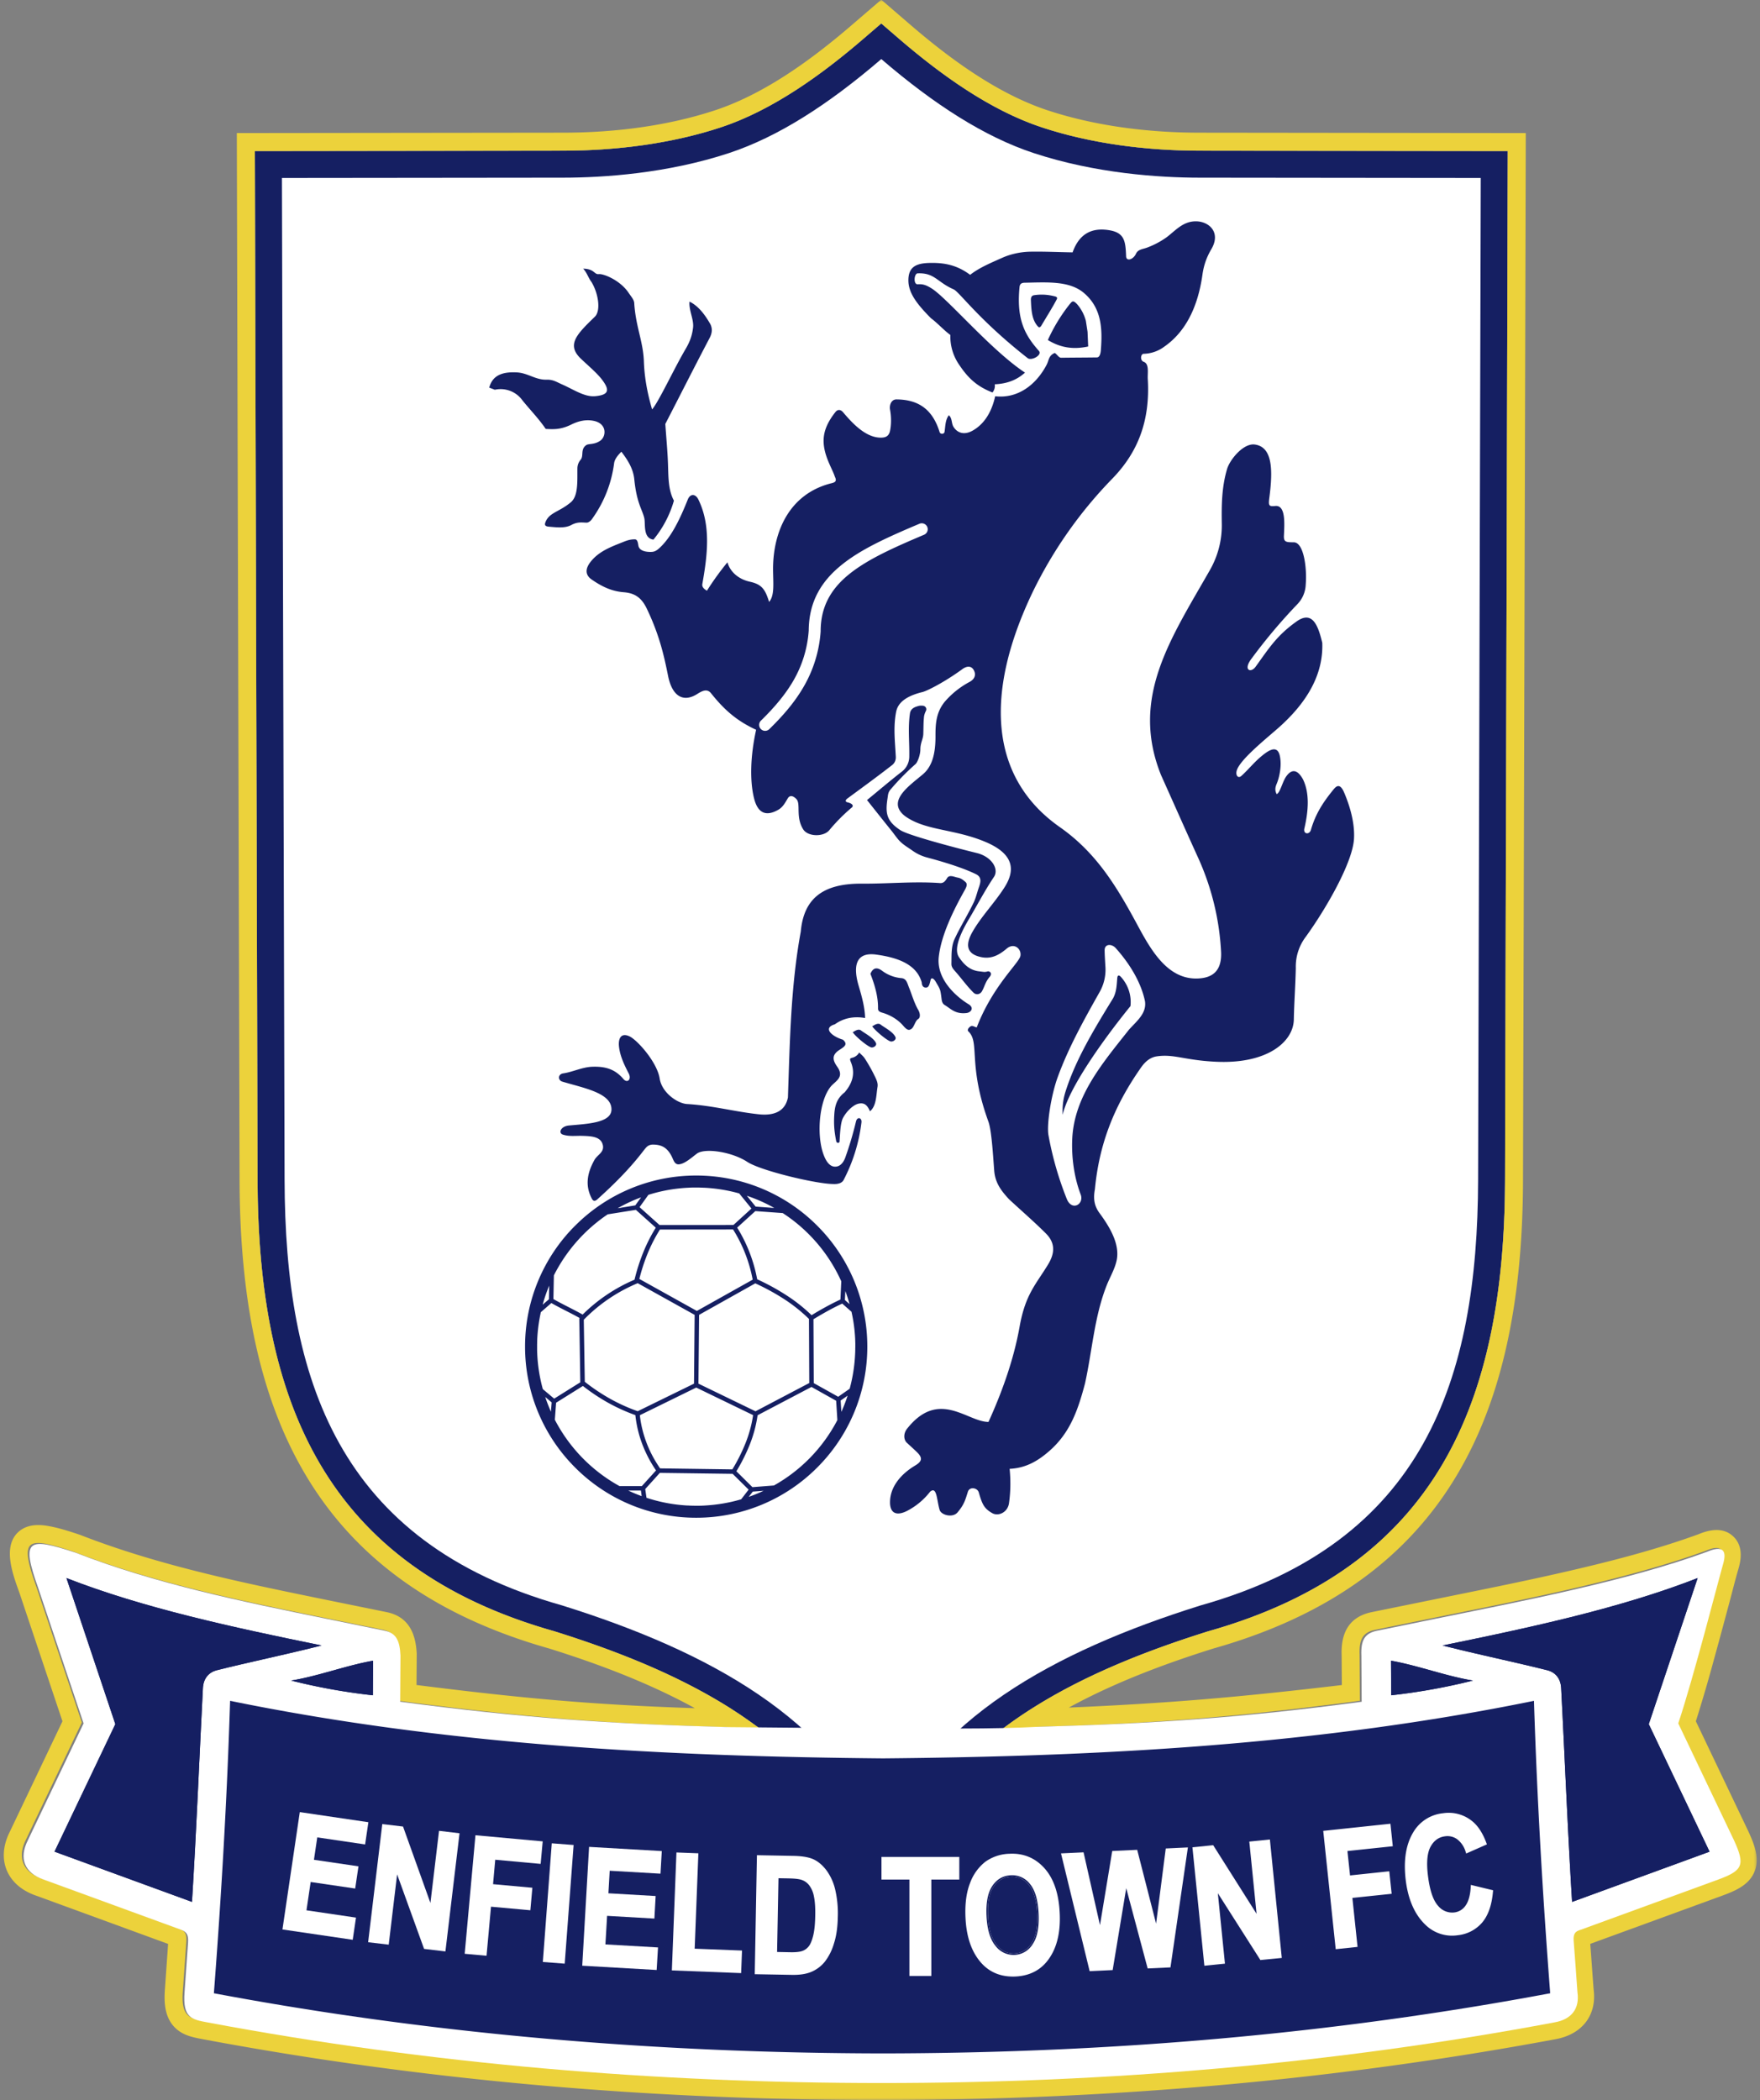
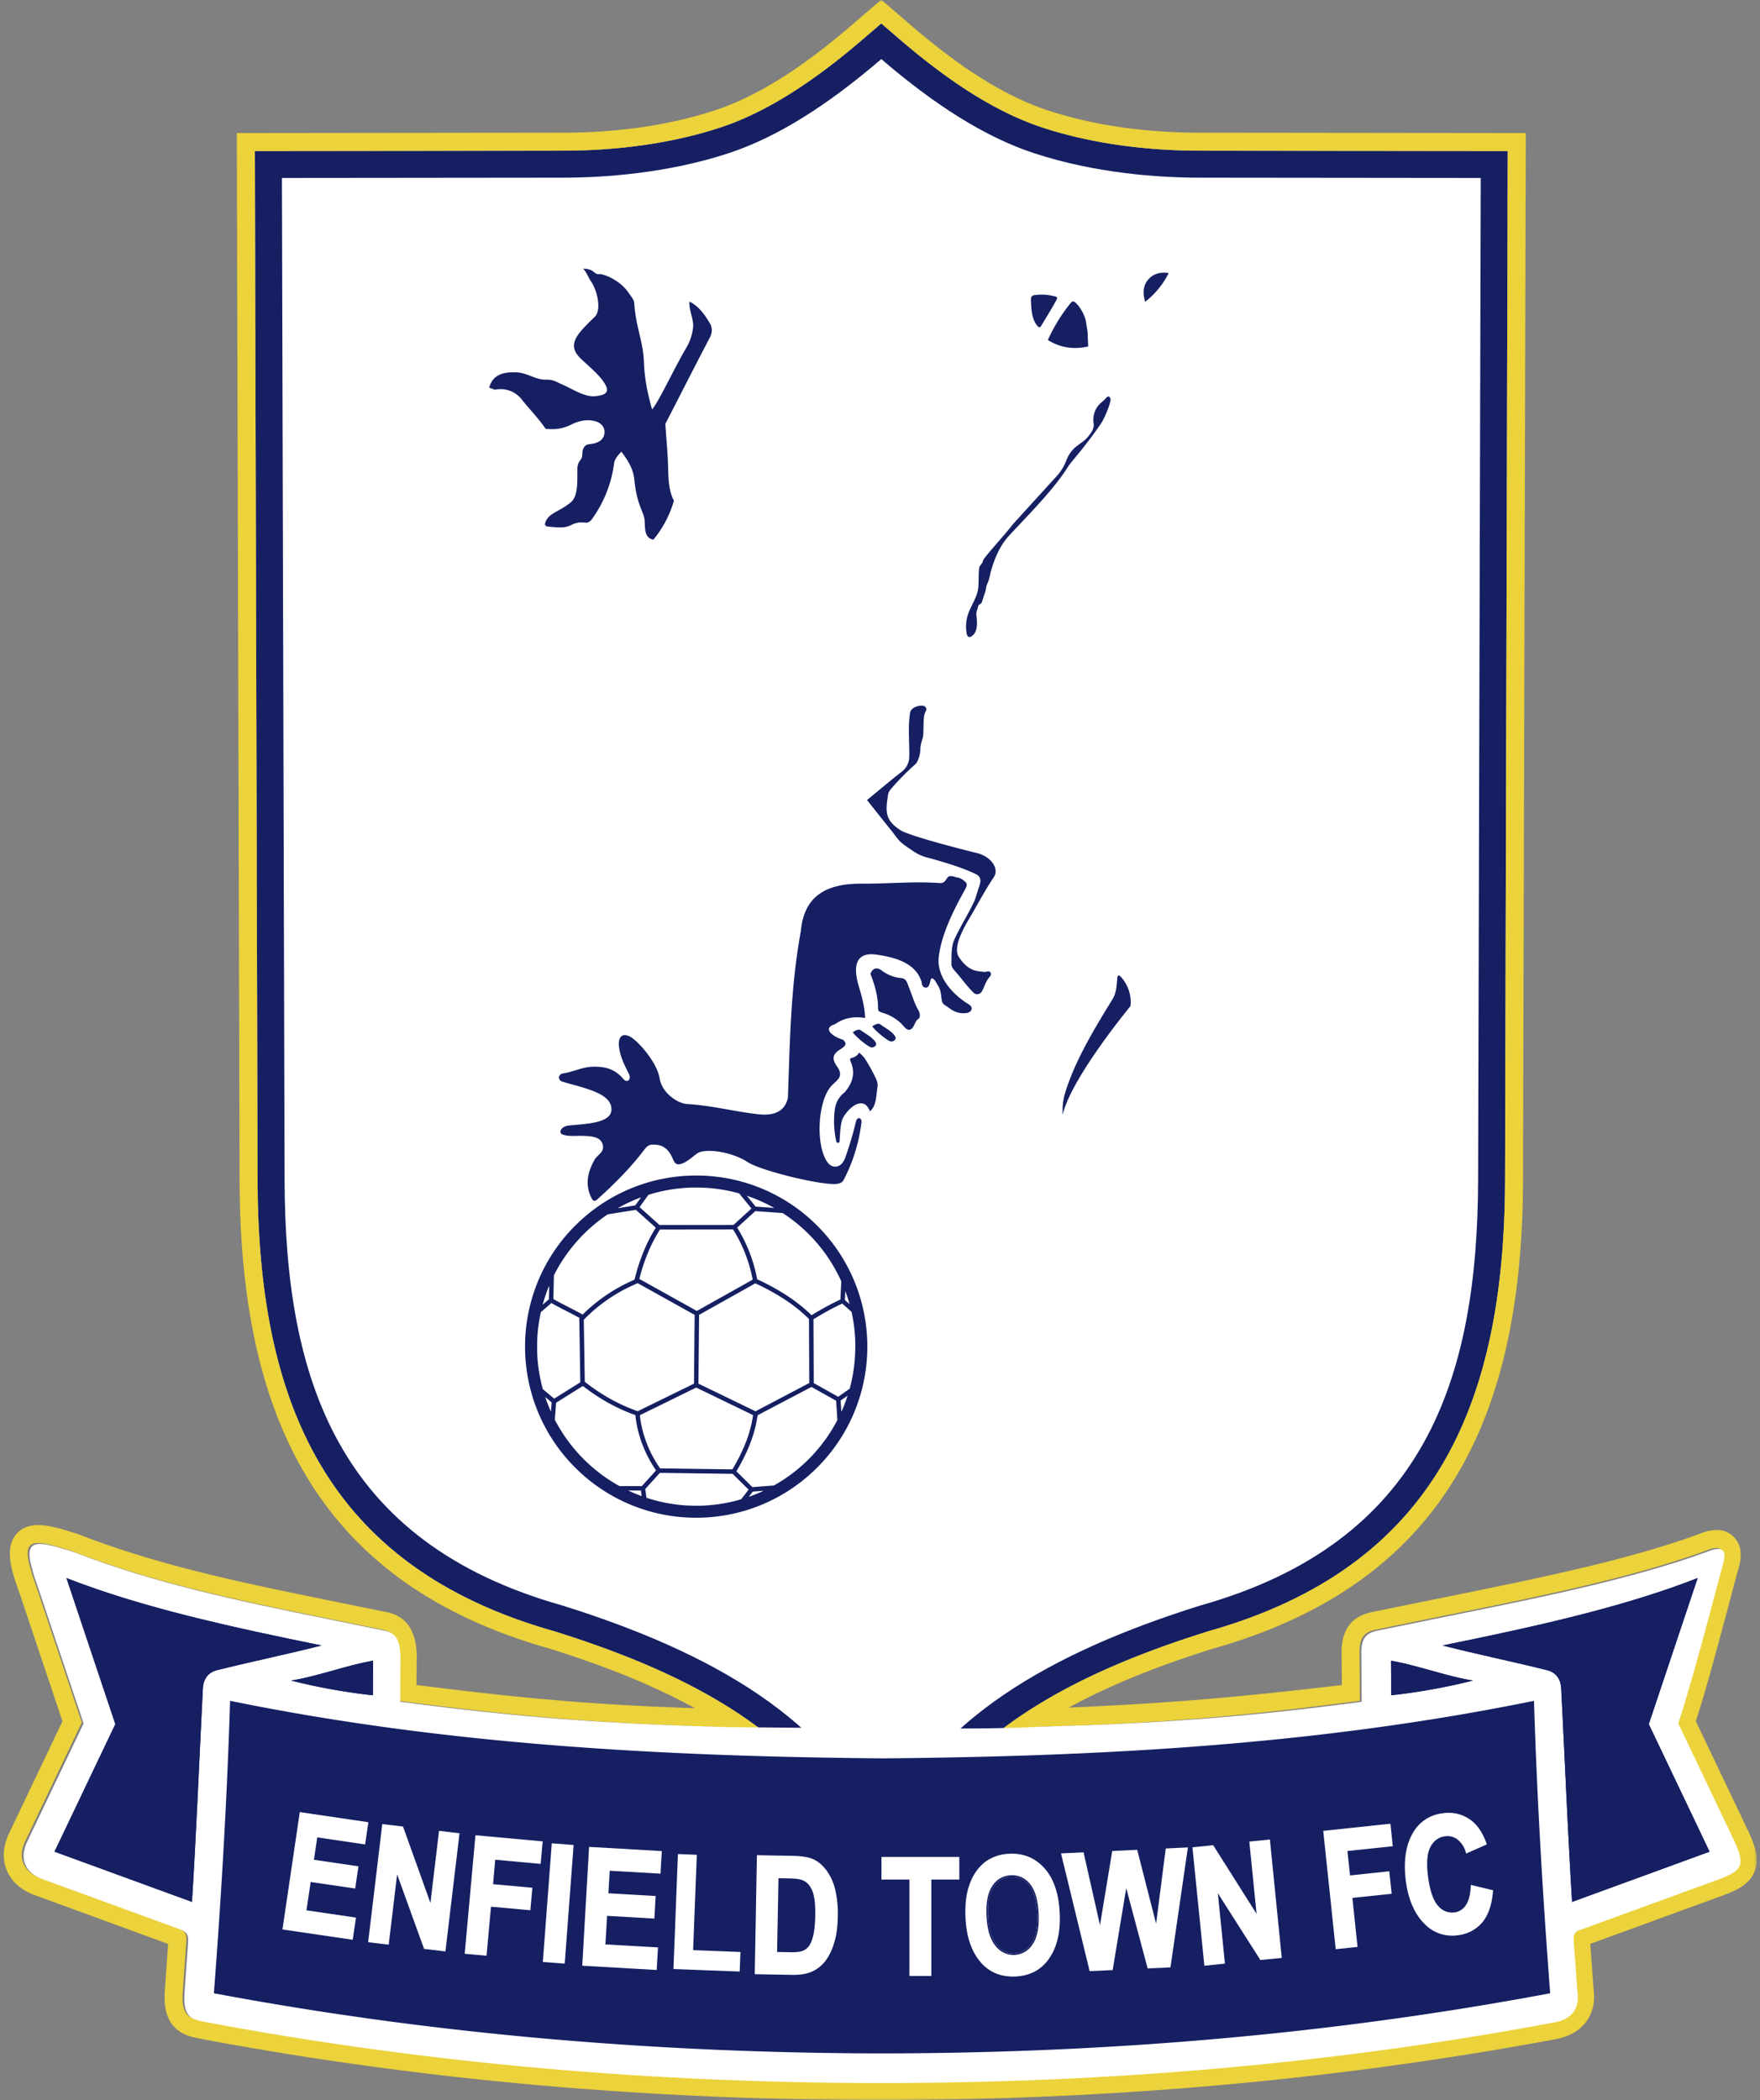
<svg xmlns="http://www.w3.org/2000/svg" width="419" height="500" fill="none">
  <rect width="100%" height="100%" fill="#808080" stroke="none" />
  <path fill="#fff" fill-rule="evenodd" d="m60.68 35.96.64 244.94c.14 52.77 16.14 92.07 70.67 107.47 27.86 8.72 59.68 22.88 71.92 51.45l5.9 13.78 5.9-13.78c12.25-28.57 44.07-42.73 71.93-51.45 54.54-15.4 70.53-54.7 70.67-107.47l.64-244.94-73.4-.08c-12.46-.02-25.65-1.64-37.49-5.55-12.44-4.11-24.23-12.67-34.07-21.14l-4.19-3.61-4.19 3.6c-9.83 8.47-21.6 17.04-34.04 21.15-11.84 3.9-25.03 5.53-37.48 5.55l-73.41.08Z" clip-rule="evenodd" />
  <path fill="#fff" fill-rule="evenodd" d="M269.41 75.72c1.18.05 2.97 0 3.93-.21 2.58-2.2 4.67-4.7 6.79-7.7.54-.76.98-1.4 1.26-2.12 1.61-4.13-.49-4.99-3.7-4.48-3 .47-5.3 1.83-6.92 3.7-2.68 3.1-1.99 7.18-1.36 10.81Z" clip-rule="evenodd" />
  <path fill="#151F62" fill-rule="evenodd" d="M272.63 71.84c-.66-2.19-.43-3.94.71-5.27 1.38-1.58 3.1-1.8 4.88-1.57a19.64 19.64 0 0 1-5.59 6.84ZM246.17 70.28c-.73.13-.77.75-.74 1.3.1 2.33.23 4.6 1.69 6.17.24.27.54.21.82-.27 1.21-2.06 2.5-4.07 3.62-6.18.32-.58-.18-.7-.75-.82a12 12 0 0 0-4.64-.2ZM254.7 72.38c.56-.69.78-.97 1.76.08a9.9 9.9 0 0 1 2.05 3.93l.4 2.6.15 3.5c-3.07.66-6.22.53-9.6-1.54a40.76 40.76 0 0 1 5.23-8.57Z" clip-rule="evenodd" />
-   <path fill="#fff" fill-rule="evenodd" d="M256.8 99.3a4.67 4.67 0 0 1 1.1-3.86c1.52-1.84 3.04-3.68 5.24-4.92 1.34-.76 2.73-.53 3.61.87 1.45 2.25 1.29 6.35-.7 9.2-6.63 9.48-14.55 18.62-22.9 27.69a17.27 17.27 0 0 0-4.16 8.18c-.56 2.5-.83 4.98-1.7 7.22-.53 1.39-1.56 2.56-1.45 4.03.17 2.26-.33 4.22-1.45 5.66-1.54 1.97-2.86 1.75-4.45 1.81-1.38.06-2.18-.55-2.67-1.65-1.53-3.4-1.58-6.63.39-9.6.98-1.47 1.88-2.88 1.65-4.8-.32-2.74-.32-5.4 1.81-7.3 5.1-6.47 10.88-12.66 17.23-19.12 1.07-1.1 1.68-2.57 2.52-3.86.4-1.87 1.06-3.42 2.43-4.17 2.1-1.13 3.9-2.55 3.5-5.39Z" clip-rule="evenodd" />
  <path fill="#151F62" fill-rule="evenodd" d="M263.28 94.8c.77-.93 1.1-.04 1.1.38 0 .74-1.21 4.08-2.33 5.74-3.7 5.44-7.05 9-7.81 10.23-3.36 5.35-9.06 11.05-13.93 16.28-2.39 2.57-3.6 5.75-4.48 8.81-.16.97-.42 1.95-.82 2.82-.3.65-.26 1.39-.52 2.06-.27.7-.47 1.41-.7 2.12-.24.7-.83.54-.95 1.18-.12.66-.49 1.32-.4 1.97.32 2.21.13 3.9-.7 4.72-.71.7-1.47.95-1.66-.63a9.32 9.32 0 0 1 .55-4.72c.69-1.69 1.7-3.25 2.13-5.03.34-1.44.13-3.76.33-5.26.03-.97.69-.97.93-1.98.18-.76 4.87-5.76 7.16-8.73l10.46-11.49a11.5 11.5 0 0 0 2.2-3.61 7.85 7.85 0 0 1 1.97-3c.94-.86 2.2-1.54 2.99-2.43.8-.91 1.74-2.08 1.57-3.38a5.37 5.37 0 0 1 1.52-4.75c.45-.43 1-.83 1.39-1.3ZM219.62 168c.73.04 1.1.7.8 1.27-.3.6-.44 1.11-.47 1.67-.11 1.11-.08 1.87-.14 3.8-.03 1.18-.7 2.1-.7 3.66 0 1.27-.63 2.97-1.1 3.46a59.19 59.19 0 0 0-6.06 6.17c-.57.69-.54 1.34-.66 2.05-.53 3.47-.3 5.37 3.08 7.57 1.77 1.16 12.06 3.93 18.17 5.43 3.58.88 5.32 3.83 4.1 5.67-2.13 3.17-3.89 6.55-5.83 9.83-2.62 4.35-3.66 7.56-2.52 9.28 1.38 2.08 2.86 3.2 4.94 3.4.93.1 1.17.22 1.86.01.48-.15 1.26.42.53 1.28-1.07 1.25-1.2 2.3-1.84 3.43-.39.7-1.33 1.03-2.04.32-1.57-1.56-2.75-3.25-4.2-4.9-.47-.54-1.05-1.1-1.04-1.9.05-1.99-.11-4.07.75-5.94 1.33-2.88 3.19-5.82 4.6-8.81.5-1.07.75-2.24 1.14-3.35.44-1.23.86-2.54-.64-3.28-2.7-1.33-6.88-2.71-11.55-3.95a10.77 10.77 0 0 1-3.46-1.58c-.97-.7-2.03-1.3-2.91-2.12-.82-.77-1.42-1.73-2.12-2.6-1.98-2.46-3.94-4.93-5.9-7.4 2.72-2.22 5.4-4.52 8.18-6.68a4.55 4.55 0 0 0 1.88-3.7c.06-3.4-.34-6.78.16-10.23.13-.9.71-1.36 1.58-1.65.68-.23.9-.24 1.41-.2Z" clip-rule="evenodd" />
-   <path fill="#151F62" fill-rule="evenodd" d="M242.72 68.33c-.78 7.83 1.33 11.5 4.6 15.2.89 1-1.76 2.44-2.67 1.73-11.68-9.16-16.27-15.79-17.62-16.37-3.97-1.74-4.52-4-8.61-3.81-.82.14-1 2.65.04 2.6 1.03-.07 1.88.04 3.44 1.06 3.78 2.45 14.15 14.73 22.12 19.97-2 1.81-4.35 2.65-7.2 2.78a2.5 2.5 0 0 1-.54 1.95c-3.46-1.35-5.63-3.18-7.83-6.45a11.87 11.87 0 0 1-2.2-7.24c-1.63-1.2-3-2.79-4.63-4-3.5-3.53-5.4-6.12-5.36-9.13.05-2.83 1.52-3.93 4.95-4.02 3.33-.09 6.48.38 9.75 2.83 2.17-1.7 4.89-2.83 7.72-4.09 1.57-.7 3.92-1.37 6.6-1.42 3.36-.06 6.72.11 10.07.16 1.43-4.02 4.15-6.03 8.73-5.27 3.65.6 3.87 2.62 4.01 6.22.06 1.31 1.73.76 2.36-.64.5-1.07 1.66-1.05 2.76-1.49a20 20 0 0 0 4.56-2.44c2.12-1.62 3.88-3.78 6.93-3.77 3.09 0 6.04 2.6 3.7 6.6-1.22 2.06-1.84 4-2.13 6.06-1.12 8-4.17 13.74-9.05 17.15a8.52 8.52 0 0 1-4.96 1.73c-.72.04-.88 1.58 0 1.9 1.4.48.9 2.67.99 4.12.6 10.08-2.45 17.48-8.34 23.6a103.34 103.34 0 0 0-19.04 27.06c-11.55 24.1-10.38 44.21 6.45 56.01 8.94 6.27 13.77 14.57 18.72 23.76 3.2 5.93 7.16 12.58 14.16 12.27 3.4-.15 5.64-1.72 5.51-6.14a61.93 61.93 0 0 0-5.35-22.33c-3.1-6.81-5.98-13.33-8.97-19.99-7.34-18.36 2.25-32.3 11.65-48.77 1.88-3.3 2.9-7.07 2.83-11.01-.07-4.4-.03-8.73 1.26-13.06.67-2.25 3.9-6.2 6.6-5.82 4.19.58 4.34 5.9 3.47 12.59-.27 2.04-.1 2.18 1.41 2.04 2.53-.24 2.17 4.3 2.05 7.08-.07 1.53.54 1.56 2.36 1.57 2.36.02 3.16 6.1 2.83 10.07a7.07 7.07 0 0 1-1.89 4.56 131.93 131.93 0 0 0-11.01 13.06c-2.1 2.77-.16 3.48.94 1.97 3.05-4.19 4.92-7.36 9.76-10.8 3.87-2.77 5.18 1.1 6.14 5.06.27 7.18-3.24 14.04-10.93 20.68-3.55 3.06-8.37 7.06-9.34 9.47-.54 1.33.22 2.33 1.07 1.49 1.73-1.57 3.03-3.3 5.04-4.9 1.7-1.36 3.56-2.37 4.08.3.46 2.27-.13 5-.76 6.5-.3.72-.54 1.49-.02 2.48.8-.26 1.34-2.8 2.2-4.09 1.18-1.77 2.64-2.08 4.1.64 1.51 3.17 1.33 7.21.3 11.64-.32 1.39 1.21 1.54 1.56.32 1.1-3.84 2.94-6.63 5.37-9.6.7-.88 1.57-1.52 2.52.68 1.05 2.46 2.62 6.83 2.36 11.11-.36 5.67-6.63 16.57-11.49 23.29a11.73 11.73 0 0 0-2.36 7.4c-.08 4.09-.4 8.36-.47 12.27-.1 5.36-6.38 10.65-18.57 10.06-7.43-.35-9.96-1.89-14.06-1.28-2.22.32-3.47 2.24-4.1 3.17-6.33 9.16-9.64 18.08-10.63 28.48-.43 2.28-.13 3.99 1.1 5.66 2.38 3.24 4.86 7.3 4.1 11.17-.43 2.1-1.58 4-2.37 5.98-2.98 7.5-3.46 15.63-5.19 23.44-1.64 6.17-3.47 11.68-8.51 16.07-2.56 2.23-5.42 4.04-9.43 4.23.27 2.73.24 5.44-.15 8.19-.31 2.17-2.51 3.18-3.98 2.36-1.97-1.12-2.4-2.13-3.22-4.95-.32-1.1-2.18-1.44-2.59-.14-.62 1.96-.88 3.05-2.48 4.93-1.15 1.34-3.88.63-4.25-.63-.7-2.36-.63-5.7-2.26-4.32a16.58 16.58 0 0 1-5.6 4.63c-2.36 1.15-4.04.59-3.94-2.36.1-3.29 2.32-6.3 5.98-8.5 1.57-.94 1.88-1.75.47-3.14-.77-.76-1.58-1.47-2.36-2.2-.81-.66-.99-2.13-.1-3.34 7.6-9.69 14.4-1.68 19.45-1.7 3.42-7.55 6.05-15.1 7.4-22.65 1.37-7.73 3.87-10.05 6.76-14.8 1.54-2.52 1.9-5-.47-7.39-2.83-2.83-5.87-5.45-8.81-8.18-1.72-1.87-3.3-3.79-3.52-6.82-.3-3.86-.62-9.45-1.36-11.59-5-13.75-1.98-18.9-4.8-21.55-.28-.27-.04-.77.4-1.1.57-.47 1.07.1 1.6.15 3.79-9.87 10.05-15.28 10.39-16.99.33-1.65-1.45-3.31-3.3-1.73-2.17 1.85-4.04 2.48-6.27 1.94-3.57-.85-3.35-3.29-1.84-5.95 2.11-3.7 5.3-6.94 7.64-10.62 2.5-3.94 2.44-7.84-4.49-10.78-7.48-3.18-14.42-2.65-19.27-6.22-4.36-3.49.96-7.06 4.32-9.9 2.2-1.86 3-4.86 3-8.97-.01-2.93.1-5.72 2.2-8.3a20.54 20.54 0 0 1 5.98-4.76c1.14-.65 1.54-1.65.94-2.76-.58-1.08-1.67-1.03-2.75-.23-4.2 3.07-8.35 5.16-9.44 5.43-3.94.96-5.88 2.54-6.3 4.72-.72 3.7-.25 7.17-.08 10.7.04.76-.24 1.47-.86 1.96-3.48 2.72-7.07 5.32-10.62 7.94-.69.51-.47.84 0 .95 1.05.23 1.65.81.87 1.34a42.9 42.9 0 0 0-5.2 5.26c-1.34 1.67-5.13 1.62-6.25-.2-1.84-2.96-.5-6.05-1.61-7.19-.64-.68-1.5-1.08-2.05-.16-.64 1.07-1.17 2.08-2.2 2.68-3.1 1.8-4.98.7-5.82-2.68-1.06-4.24-.87-10.18.49-16.33-4.36-2.02-7.36-4.46-10.72-8.68-.92-1.15-2.04-.65-3.3.16-3.38 2.13-5.97.47-6.93-4.25-.93-4.61-2-9.67-5.11-16.13-1.33-2.76-3.05-3.66-5.5-3.85-2.94-.23-5.28-1.43-7.56-3-1.63-1.12-1.62-2.63-.16-4.4 1.9-2.29 4.45-3.3 7.28-4.42.97-.38 1.76-.76 3.1-.77.66 0 .75.8.87 1.5.22 1.28 1.85 1.54 3.15 1.49.9-.04 1.52-.51 2.6-1.65 2.33-2.49 4.16-6.18 6.01-10.82.58-1.44 1.84-1.4 2.52 0 3.02 6.19 2.18 13.17.94 20.14-.14.8.64 1.3 1.1 1.57a66.58 66.58 0 0 1 4.88-6.76c.72 2.52 2.94 4.1 5.34 4.62 2.85.63 3.65 1.8 4.58 4.81 1.34-1.54.96-4.46.94-7.7-.04-8.89 3.78-18 13.84-20.54.83-.2 1.45-.42.87-1.57-.56-1.86-2.82-5.19-2.67-8.89.09-2.3 1.15-4.42 2.83-6.53.53-.66 1.23-.6 1.8.08 2.19 2.58 5.43 6.15 9.15 6.04.85-.03 1.75-.25 2.03-1.63.28-1.4.34-3.13 0-5.04-.19-1.01.25-2.41 1.5-2.43 5.14.03 8.59 2.24 10.3 7.78.16.54 1.08.56 1.18-.08.2-1.33.17-2.85 1.02-3.93.83.7.58 1.91 1.1 2.75.92 1.48 2.55 2.01 4.49.95 2.5-1.38 4.5-3.98 5.44-8.22 5.34.6 9.72-2.66 12.26-7.52.56-1.08.44-2.16 1.92-2.79.53.29.94 1.15 1.54 1.14 2.83-.04 5.66-.04 8.5-.08.6 0 .87-.8.94-1.73.38-4.92.26-9.97-4.02-13.6-3.5-2.99-8.94-2.54-14.16-2.45-.74.02-1.1.3-1.18 1.02Z" clip-rule="evenodd" />
  <path fill="#fff" fill-rule="evenodd" d="M218.89 124.69a1.42 1.42 0 0 1 1.1 2.62c-7.04 2.98-13.3 5.75-17.75 9.32-4.25 3.41-6.86 7.62-6.87 13.6v.1a30.35 30.35 0 0 1-3.91 12.93c-2.12 3.74-4.97 7.07-8.32 10.33-.56.55-1.46.54-2.01-.03a1.42 1.42 0 0 1 .03-2c3.16-3.1 5.85-6.23 7.83-9.71a27.5 27.5 0 0 0 3.54-11.73c.05-6.94 3.04-11.8 7.93-15.71 4.72-3.8 11.18-6.65 18.43-9.72ZM262.98 226.22c-.01-1.56 1.7-1.58 2.67-.47 3.37 3.78 6 8.15 6.93 12.59.43 2.84-1.81 4.62-3.78 6.76-6.32 8-13.03 15.8-13.53 25.96-.21 4.33.42 9.16 2 13.3.9 2.34-2.12 4.1-3.32 1.03a78.46 78.46 0 0 1-4.34-15.12c-.46-2.46.6-9.46 2.2-13.84 2.53-6.96 6.24-13.63 9.91-20.14a10.78 10.78 0 0 0 1.42-6.45c-.06-1.2-.15-2.41-.16-3.62Z" clip-rule="evenodd" />
  <path fill="#151F62" fill-rule="evenodd" d="M253 265.37c1.42-6.26 9.38-17.52 16.13-25.85a8.87 8.87 0 0 0-2.12-6.77c-.6-.72-.96-.68-1.03.16-.13 1.65-.18 3.3-1.02 4.8-4.41 7.18-8.83 14.44-11.25 22.03-.5 1.55-.84 3.28-.72 5.63ZM160.44 119.19c-1.42-2.64-1.3-5.87-1.42-8.97-.12-3.1-.42-6.2-.63-9.29 3.52-6.81 6.97-13.66 10.54-20.45.71-1.35.7-2.51 0-3.62-1.01-1.72-2.56-3.99-4.78-5.05-.19 2.07 1.06 4.22.85 6.15-.22 1.92-.77 3.4-1.73 5.04-2.79 4.73-6.44 12.65-8.03 14.47-.56-1.99-1.77-6.23-1.95-11.36-.16-4.84-1.95-8.32-2.3-13.97-.04-.78-.73-1.52-1.4-2.52-2.04-2.96-5.97-4.5-7.04-4.36-1.1.14-1.02-1.26-3.72-1.3.92.96 1.25 2.25 1.98 3.17 1.69 2.8 2.25 6.87.8 8.28-4.26 4.13-6.81 6.63-3.36 9.95 1.9 1.82 3.96 3.5 5.2 5.2 1.67 2.27 1.56 3.45-1.73 3.76-2.54.25-5.2-1.61-7.8-2.75-1.41-.62-2.23-1.22-3.77-1.18-2.64.09-4.45-1.58-7.08-1.73-3.8-.21-5.87.9-6.6 3.62l1.33.51a6.38 6.38 0 0 1 6.57 2.52c1.88 2.33 3.93 4.4 5.54 6.8 1.86.11 3.58.2 6.06-1.02 1.92-.95 3.7-1.27 5.5-.87 3.06.7 2.86 3.64 1.5 4.65-1.5 1.1-2.95.66-3.48 1.16-1.32.98-.49 2.46-1.24 3.4a3.2 3.2 0 0 0-.79 2.05c-.03 3.16.22 6.6-1.57 8.1-2.64 2.22-4.9 2.4-5.89 4.4-.38.79-.46 1.3.6 1.4 1.91.17 3.87.42 5.37-.37 1.5-.8 2.42-.62 3.64-.58.4.02.95-.31 1.31-.84a28.98 28.98 0 0 0 5.28-13.3c.11-.9.8-1.83 1.73-2.75 1.47 1.93 2.8 3.97 3.07 6.53.57 5.7 1.86 7.12 2.38 9.25.33 1.36-.38 4.8 2.18 5.15a25.61 25.61 0 0 0 4.88-9.28ZM203 245.74c.43-.2 1.33-.95 2.02-.39.79.62 2.98 1.73 3.52 2.97.24.53-.41 1.07-1.02 1.05-.76-.03-3.87-2.6-4.51-3.63ZM207.65 244.33c.42-.2 1.32-.95 2.01-.4.79.63 2.98 1.73 3.52 2.97.24.53-.41 1.07-1.02 1.06-.77-.03-3.86-2.6-4.51-3.63ZM207.22 231.84c1.1 2.82 1.85 5.57 1.81 8.18-.02.66.3.87 1.1 1.1 2.12.63 3.87 1.82 5.03 3.23.59.65 1.1 1.05 1.64.7.8-.31.98-1.88 1.75-2.43.64-.3.53-1.44 0-2.28-.89-1.54-1.52-3.71-2.13-5.2-.44-1.07-.6-2.2-1.88-2.28a8.96 8.96 0 0 1-4.41-1.65c-1.34-1.06-2.3-.83-2.91.63ZM204.55 250.57a2.62 2.62 0 0 1-1.69 1.26c-.52.15-.62.22-.28 1.06 1.2 2.93.11 5.28-1.49 7.16-2.17 1.69-2.4 3.72-2.5 5.82-.1 2.13.08 3.71.46 5.7.11.73.8.58.82.2.13-2.11.23-4.5.82-5.62.84-1.58 2.42-3.1 3.66-3.39 1.25-.28 2.06.13 2.76 1.81 1.54-1.27 1.46-3.68 1.8-5.82.14-.82-.2-1.59-.55-2.32a38.52 38.52 0 0 0-2.51-4.48c-.35-.53-.87-.92-1.3-1.38Z" clip-rule="evenodd" />
  <path fill="#151F62" fill-rule="evenodd" d="M221.56 233.26c.14-.56.68-.46 1.26.56.43.75.95 1.49 1.1 2.36.1.54.17 1.1.24 1.65.09.78.34 1.2.7 1.41 1.5.9 2.55 2.26 5.27 1.93 1.06-.15 1.83-1.23.48-2.08-1.68-.98-7.79-5.27-7.12-11.29.56-5.02 3.32-10.81 6.23-15.97.28-.55.73-1.33.12-1.86-.51-.44-1.02-.9-1.86-1.04-.78-.14-1.94-.77-2.49.1-.5.83-.94 1.32-1.89 1.19-6.2-.42-12.3.2-18.4.15-9.3-.06-13.86 3.55-14.56 11.41-2.4 13.01-2.6 26.26-3.06 39.49-.67 3.44-3.46 4.36-6.85 4.02-5.74-.6-11.12-2.1-17.14-2.45-2.27-.12-6-2.66-6.54-6.05-.6-3.92-5.36-9.23-7.2-10.07-2.1-.97-2.69.66-2.49 2.45.26 2.26 1.23 4.3 2.3 6.36.76 1.43-.3 2.47-1.26 1.34-2-2.37-4.33-3-7.32-2.91-2.39.06-4.65 1.22-6.92 1.57-1.36.14-1.4 1.63-.31 1.97 5.18 1.56 11.81 2.7 11.72 6.68-.08 3.22-5.97 3.37-10.23 3.78-1.93.23-2.53 1.9-1.2 2.2 1.4.42 2.76.23 4.25.25 2.39.06 4.72.15 5.14 2.27.32 1.69-1.33 2.24-2.01 3.47-1.87 3.34-2.14 6.24-.71 9.04.33.74.72.9 1.33.4 4-3.6 7.8-7.35 11.18-11.8.6-.74.97-1.23 2.02-1.3 1.8 0 3.31.44 4.49 2.66.46.82.65 2 1.65 2.05 1.42 0 3.15-1.6 4.42-2.55 1.9-1.41 8.34-.44 12 1.96 3.2 2.1 16.31 5.23 20.41 5.27 1.44.08 2.2-.35 2.52-.94a39.89 39.89 0 0 0 4.25-13.69c.16-1.18-1-1.5-1.3-.24a81.8 81.8 0 0 1-2.52 8.5c-.47 1.32-1.26 2.18-2.32 2.24-1.55.09-2.49-1.58-3.09-3.5-1.38-4.46-.84-12.08 1.87-15.5 1.06-1.34 3.45-2.2 1.58-4.82-1.14-1.6-1.25-2.78.47-3.93 1.05-.7 2.27-1.3.9-2.48-2.57-.75-4.92-2.78-1.92-3.66 1.95-1.39 4.3-2 7.2-1.5-.05-2.46-.73-4.97-1.54-7.7-1.19-4.05-1.1-8.12 4.17-7.4 4.84.66 9.63 2.18 10.86 6.65.02.88.49 1.3 1.18 1.18.55-.1.71-.91.94-1.83Z" clip-rule="evenodd" />
  <path fill="#151F62" fill-rule="evenodd" d="m151.24 286.97 1.38-1.92c-1.94.72-3.8 1.59-5.57 2.6l4.19-.68Zm3.12-2.51-2.1 2.93 4.76 4.26 17.58-.01 4.3-3.92-2.92-3.6a37.75 37.75 0 0 0-8.42-1.36h-.17l-.06-.01-.33-.01h-.09l-.08-.01h-.26l-.07-.01H164.72l-.09.01h-.18l-.56.03c-3.31.16-6.5.74-9.53 1.7Zm27.43 70.45-2.58.2-.96 1.25c1.2-.42 2.4-.9 3.54-1.45Zm-2.66-.86 5.12-.4a37.92 37.92 0 0 0 15.1-15.57l-.29-4.6-5.87-3.29-12.83 6.74a30.71 30.71 0 0 1-1.86 6.97 42.93 42.93 0 0 1-3.19 6.37l3.82 3.78Zm-2.68 2.89 1.77-2.3-3.8-3.76-17.33-.23-3.48 3.85.3 2.08a37.78 37.78 0 0 0 9.71 1.84h.26l.32.02h.07l.1.01H164.58l.18.01h.4l.09.01H166.64l.14-.01H167.14l.09-.01.17-.01h.18l.07-.01h.1l.07-.01h.02c2.97-.17 5.86-.67 8.61-1.48Zm-28.98-3.15h5.34l3.37-3.72a30.03 30.03 0 0 1-3.32-6.38 27.76 27.76 0 0 1-1.6-6.79 43.45 43.45 0 0 1-6.5-2.95 46.73 46.73 0 0 1-5.99-3.99l-6.38 3.99-.3 4.05a38.03 38.03 0 0 0 15.38 15.79Zm5.11 1.06h-3.02c1.04.5 2.11.94 3.2 1.34l-.18-1.34Zm-21.42-18.77.17-2.21-1.53-1.29c.4 1.2.85 2.36 1.36 3.5Zm68.97-2.65.17 2.7a37.79 37.79 0 0 0 1.49-3.86l-1.66 1.16Zm-47.8 3.49c.24 2.2.76 4.33 1.53 6.4.8 2.16 1.9 4.25 3.29 6.26l17.2.24a42 42 0 0 0 3.16-6.31 29.54 29.54 0 0 0 1.78-6.61l-13.54-6.56-13.42 6.58Zm-13.35-22.72.24 14.76a45.6 45.6 0 0 0 6.06 4.06 42.03 42.03 0 0 0 6.54 2.95l13.4-6.56.15-16.38-13.55-7.54a38.71 38.71 0 0 0-12.65 8.51l-.19.2Zm-.83 14.9-.24-15.28h.15c-1.06-.6-2.18-1.17-3.3-1.74-1.19-.61-2.37-1.22-3.5-1.86l-2.5 2.17a38.25 38.25 0 0 0-.87 6.63v.26l-.01.04v.53l-.01.07V321.58l.01.16v.26l.02.23V322.33a38 38 0 0 0 1.33 8.38l2.7 2.27 6.22-3.89Zm28.28-16.07-.15 16.38 13.58 6.58 12.8-6.73-.07-15.26a37.86 37.86 0 0 0-5.96-4.75 53.44 53.44 0 0 0-6.82-3.72l-13.38 7.5Zm27.23 1.05.07 15.2 5.82 3.25 2.73-1.91c.73-2.69 1.18-5.5 1.3-8.39v-.02l.01-.16v-.14l.01-.02v-.39l.01-.08v-.5l.01-.08V319.7l-.01-.05v-.28l-.01-.07v-.27l-.01-.04v-.16c-.1-2.24-.4-4.42-.88-6.54l-2.2-1.94a54.8 54.8 0 0 0-3.51 1.78c-1.14.63-2.25 1.28-3.34 1.94Zm7.48-4.59 1.11.98a37.7 37.7 0 0 0-1-3.11l-.11 2.13Zm-71.94 1.11 1.48-1.28.07-3.25a36.76 36.76 0 0 0-1.56 4.53Zm50.7-23.34 4.43.32a37.6 37.6 0 0 0-6.53-2.9l2.1 2.58Zm6.44 1.54-6.52-.47-4.32 3.93a35.72 35.72 0 0 1 4.76 12.3 54.57 54.57 0 0 1 6.95 3.8 39.11 39.11 0 0 1 6 4.75c1.06-.65 2.15-1.29 3.27-1.9a57.28 57.28 0 0 1 3.6-1.83l.2-4.34a37.93 37.93 0 0 0-13.94-16.24Zm-7.15 15.85a34.35 34.35 0 0 0-4.67-11.95l-17.41.02a37.27 37.27 0 0 0-3 5.88 43.7 43.7 0 0 0-1.9 5.88l13.69 7.62 13.29-7.45Zm-28.13 0a45.88 45.88 0 0 1 2.06-6.45 38.26 38.26 0 0 1 3-5.92l-4.74-4.25-6.7 1.07a38.31 38.31 0 0 0-12.82 14.53l-.11 5.64c1.12.64 2.3 1.25 3.5 1.86 1.17.6 2.34 1.2 3.46 1.83a39.65 39.65 0 0 1 12.35-8.3Zm-14.12-12.86a40.6 40.6 0 0 1 28.8-11.93 40.61 40.61 0 0 1 28.8 11.93 40.61 40.61 0 0 1 11.94 28.8 40.61 40.61 0 0 1-11.94 28.8 40.6 40.6 0 0 1-28.8 11.94 40.6 40.6 0 0 1-28.8-11.93A40.61 40.61 0 0 1 125 320.6a40.61 40.61 0 0 1 11.93-28.81Z" clip-rule="evenodd" />
  <path fill="#151F62" fill-rule="evenodd" d="m67.75 280.89-.63-238.52 66.97-.07c9.62-.01 24.75-1 39.5-5.87 11.57-3.83 23.53-11.46 36.22-22.37 12.68 10.91 24.66 18.54 36.24 22.37 14.75 4.87 29.88 5.86 39.5 5.87l66.97.07-.63 238.52c-.13 47.37-12.67 86.28-66.08 101.32-35.45 11.1-64.05 27.2-76 55.08-11.94-27.88-40.54-43.99-75.98-55.08-53.41-15.04-65.96-53.95-66.08-101.32ZM60.68 35.96l.64 244.94c.14 52.77 16.14 92.07 70.67 107.47 27.86 8.72 59.68 22.88 71.92 51.45l5.9 13.78 5.9-13.78c12.25-28.57 44.07-42.73 71.93-51.45 54.54-15.4 70.53-54.7 70.67-107.47l.64-244.94-73.4-.08c-12.46-.02-25.65-1.64-37.49-5.55-12.44-4.11-24.23-12.67-34.07-21.14l-4.19-3.61-4.19 3.6c-9.83 8.47-21.6 17.04-34.04 21.15-11.84 3.9-25.03 5.53-37.48 5.55l-73.41.08Z" clip-rule="evenodd" />
  <mask id="a" width="419" height="500" x="0" y="0" maskUnits="userSpaceOnUse" style="mask-type:luminance">
    <path fill="#fff" d="M0 0h418.5v500H0V0Z" />
  </mask>
  <g mask="url(#a)">
    <path fill="#ECD23B" fill-rule="evenodd" d="m92.04 383.8-13.96-2.84c-19.77-4.04-40.08-8.17-58.93-15.52l-.1-.04-.12-.04c-2.41-.8-5.04-1.66-7.55-2.08-2.56-.43-5.23-.32-7.2 1.62-3.64 3.62-.96 10.35.49 14.43l10.2 30.46-12.55 26.33c-3.28 6.51-.72 12.76 6.25 15.17l31.45 11.5-.77 10.99c-.24 3.42.08 7.05 2.91 9.4 1.78 1.47 3.85 1.87 6.04 2.28 53.16 9.98 107.27 14.5 161.33 14.5 53.94 0 107.84-4.6 160.88-14.5 6.12-1.14 9.79-5.57 8.98-11.83-.28-3.62-.52-7.24-.8-10.85l31.51-11.51c2.98-1.1 6.23-2.46 7.55-5.59 1.36-3.19 0-6.55-1.33-9.49l-.03-.07-12.56-26.34a359.5 359.5 0 0 0 4.36-14.9c1.27-4.58 2.5-9.18 3.73-13.78.68-2.52 1.31-5.11 2.05-7.61.79-2.66.96-5.65-1.25-7.72-2.37-2.23-5.57-1.64-8.27-.51-10.21 3.72-21.01 6.48-31.6 8.92-10.7 2.46-21.46 4.58-32.22 6.78l-13.96 2.84c-5.44 1.12-7.36 5-7.17 10.23l.05 7.13c-25.31 3-41.6 4.34-65 5.37 11.07-6.06 23.15-10.53 34.4-14.06 56.25-15.9 73.6-56.65 73.73-111.56l.66-249.23-77.7-.09c-12.03-.01-24.69-1.55-36.14-5.33-11.9-3.93-23.2-12.21-32.62-20.32L209.8-.07l-6.99 6.01c-9.41 8.1-20.7 16.4-32.59 20.32-11.46 3.78-24.1 5.32-36.14 5.33l-77.7.09.65 249.24c.15 54.9 17.49 95.64 73.73 111.55 11.35 3.55 23.52 8.07 34.66 14.2-23.92-.8-40.54-2.27-66.26-5.52l.05-7.3v-.12c-.23-4.89-1.95-8.86-7.17-9.93Zm153.38 23.1-.18.11c-2.05 1.32-4.06 2.7-6 4.15l-.19.14c-10 7.49-18.32 16.79-23.35 28.52l-5.9 13.78-5.9-13.78c-5.01-11.7-13.3-20.98-23.27-28.46l-.07-.07-.08-.08-1.24-.88a105.77 105.77 0 0 0-4.95-3.37l-.05-.04c-13.07-8.34-28.17-14.14-42.25-18.56-54.54-15.39-70.54-54.7-70.68-107.46l-.64-244.94 73.41-.09c12.45 0 25.64-1.63 37.48-5.54 12.44-4.1 24.21-12.68 34.04-21.14l4.2-3.61 4.18 3.6c9.84 8.47 21.63 17.04 34.08 21.15 11.84 3.9 25.02 5.53 37.48 5.54l73.4.09-.64 244.94c-.14 52.77-16.13 92.07-70.67 107.46-14.06 4.41-29.15 10.2-42.2 18.54Zm1.37 4.21c27.72-.76 48.07-2.36 76.96-6.2l-.07-10.98c-.15-3.64.78-5.33 3.75-5.93l13.96-2.85c19.86-4.05 45.42-8.92 64.53-15.9 3.75-1.6 4.89-.5 3.85 3.02-.87 2.92-7.05 27.07-10.64 37.8l13.3 27.9c2.64 5.82 2.08 7.11-3.8 9.28l-32.72 11.95c-1.17.34-1.83.8-1.68 2.62.34 4.28.57 7.98.9 12.26.55 3.94-1.45 6.48-5.51 7.18-52.8 9.91-106.38 14.43-160.09 14.43-53.8 0-107.64-4.5-160.54-14.44-3.77-.69-5.93-1.06-5.47-7.17l.83-11.76c.12-1.76-.21-2.6-1.65-3.12L9.98 447.25c-4.64-1.6-5.9-5.12-3.8-9.29l13.3-27.89L8.7 377.89c-4.17-11.72-2.56-12.22 8.89-8.46 18.91 7.38 39.76 11.67 59.62 15.72L91.18 388c2.83.58 3.59 2.53 3.75 5.93l-.08 10.98c29.28 3.88 49.97 5.5 78.07 6.26 11.67 7.65 21.53 17.46 27.05 30.33l9.83 22.97 9.84-22.97c5.53-12.9 15.44-22.74 27.15-30.39Z" clip-rule="evenodd" />
  </g>
  <path fill="#fff" fill-rule="evenodd" d="M49.4 481.48c52.9 9.93 106.74 14.43 160.55 14.43 53.7 0 107.28-4.51 160.08-14.43 4.07-.7 6.07-3.23 5.51-7.18-.32-4.28-.55-7.98-.9-12.26-.14-1.82.51-2.28 1.68-2.62l32.73-11.95c5.88-2.16 6.44-3.46 3.79-9.28l-13.3-27.9c3.6-10.72 9.78-34.88 10.64-37.8 1.05-3.51-.1-4.62-3.85-3.03-19.1 7-44.67 11.86-64.53 15.91l-13.96 2.86c-2.96.59-3.89 2.28-3.74 5.92l.07 10.99c-28.9 3.84-49.24 5.19-76.95 5.96-9.87.5-19.3.6-73.77.08-28.1-.76-48.9-2.17-78.18-6.05l.07-10.98c-.16-3.4-.92-5.35-3.74-5.92l-13.96-2.86c-19.87-4.05-40.72-8.34-59.63-15.72-11.45-3.75-13.06-3.26-8.89 8.47l10.78 32.17-13.3 27.9c-2.1 4.17-.84 7.68 3.79 9.28l32.72 11.95c1.45.53 1.78 1.36 1.66 3.12l-.83 11.76c-.47 6.11 1.7 6.48 5.46 7.18Z" clip-rule="evenodd" />
  <path fill="#151F62" fill-rule="evenodd" d="M210.22 488.86c54.24-.07 107.1-4.6 158.83-14.32-1.77-23.1-3.13-46.3-3.86-69.62-51.65 10.55-103.31 13.24-154.96 13.7-51.66-.46-103.8-3.15-155.45-13.7-.73 23.33-2.09 46.52-3.86 69.62 51.73 9.72 105.04 14.25 159.3 14.32Zm120.93-93.49c6.47 1.14 13.01 3.66 19.51 4.72a143.91 143.91 0 0 1-19.46 3.5l-.05-8.22Zm-242.33 0c-6.46 1.14-13 3.66-19.5 4.72 6.27 1.57 12.7 2.77 19.45 3.5l.05-8.22Zm254.6-3.63c21.39-4.36 42.52-8.94 60.73-16.05l-11.63 34.78 14.47 30.36-32.73 11.96c-1.05-17-1.71-33.86-2.6-50.86-.12-2.46-1.49-3.83-3.3-4.29-7.17-1.82-16.7-3.8-24.93-5.9Zm-266.87 0c-21.38-4.36-42.52-8.94-60.73-16.05l11.64 34.78-14.48 30.36 32.73 11.96c1.05-17 1.72-33.86 2.6-50.86.12-2.46 1.5-3.83 3.3-4.29 7.17-1.82 16.7-3.8 24.94-5.9Z" clip-rule="evenodd" />
  <path fill="#fff" fill-rule="evenodd" d="m75.53 437.43-.79 5.33 10.6 1.56-.78 5.29-10.6-1.56-1 6.74 11.79 1.74-.78 5.28-16.73-2.46 4.13-27.94 16.33 2.41-.78 5.29-11.39-1.68ZM102.47 453.04l2.05-17.17 4.88.58-3.36 28.13-5.08-.6-6.42-17.75-2 16.74-4.9-.58 3.37-28.13 4.94.59 6.52 18.19Z" clip-rule="evenodd" />
  <path fill="#fff" fill-rule="evenodd" d="m88.04 462.07 3.28-27.42 4.36.52 6.96 19.4 2.19-18.3 4.17.5-3.28 27.41-4.5-.54-6.87-18.95-2.14 17.88-4.17-.5ZM117.9 442.75l-.52 5.82 9.36.85-.48 5.36-9.37-.85-1.06 11.68-5.2-.47 2.56-28.22 16.01 1.46-.49 5.36-10.8-.99Z" clip-rule="evenodd" />
-   <path fill="#fff" fill-rule="evenodd" d="m111.02 464.82 2.5-27.5 15.3 1.38-.42 4.65-10.81-.98-.6 6.53 9.37.85-.42 4.64-9.36-.84-1.07 11.67-4.49-.4ZM129.23 467.1l2.13-28.26 5.2.4-2.12 28.25-5.2-.4Z" clip-rule="evenodd" />
+   <path fill="#fff" fill-rule="evenodd" d="m111.02 464.82 2.5-27.5 15.3 1.38-.42 4.65-10.81-.98-.6 6.53 9.37.85-.42 4.64-9.36-.84-1.07 11.67-4.49-.4M129.23 467.1l2.13-28.26 5.2.4-2.12 28.25-5.2-.4Z" clip-rule="evenodd" />
  <path fill="#fff" fill-rule="evenodd" d="m129.62 466.77 2.07-27.54 4.5.34-2.07 27.53-4.5-.33ZM145.15 445.37l-.31 5.37 11.25.65-.3 5.37-11.26-.65-.4 6.8 12.52.72-.32 5.37-17.72-1.02 1.63-28.29 17.31 1-.31 5.38-12.1-.7Z" clip-rule="evenodd" />
-   <path fill="#fff" fill-rule="evenodd" d="m138.98 467.64 1.6-27.57 16.6.96-.28 4.66-12.09-.7-.35 6.08 11.25.65-.27 4.66-11.25-.65-.44 7.51 12.52.72-.27 4.66-17.02-.98ZM165.38 463.93l11.27.44-.21 5.37-16.49-.64 1.09-28.08 5.22.2-.88 22.7Z" clip-rule="evenodd" />
  <path fill="#fff" fill-rule="evenodd" d="m160.33 468.76 1.06-27.36 4.5.17-.88 22.7 11.27.44-.18 4.66-15.77-.6ZM180.2 441.67l8.62.16c1.53.03 3.46.18 4.86.83 1.22.56 2.21 1.5 3.02 2.54a12.64 12.64 0 0 1 2.1 4.51 25 25 0 0 1 .65 6.77c-.04 2.1-.28 4.3-.94 6.3a13 13 0 0 1-2.17 4.28 8.29 8.29 0 0 1-3.15 2.37c-1.43.61-3.11.76-4.65.73l-8.86-.16.52-28.33Zm5.13 5.48-.33 17.56 3.05.06c.88.02 2.2 0 3.04-.33.59-.23 1.08-.6 1.47-1.1.51-.67.83-1.7 1.03-2.5.36-1.48.46-3.16.49-4.68.03-1.53 0-3.27-.33-4.77a6.1 6.1 0 0 0-1.18-2.65 3.82 3.82 0 0 0-1.95-1.26c-.98-.27-2.57-.28-3.6-.3l-1.7-.03Z" clip-rule="evenodd" />
  <path fill="#fff" fill-rule="evenodd" d="m180.55 442.03 8.26.15c2.09.04 3.66.31 4.72.8a7.93 7.93 0 0 1 2.89 2.44 12.3 12.3 0 0 1 2.03 4.38c.47 1.8.69 4.02.64 6.67a21.46 21.46 0 0 1-.92 6.2 12.35 12.35 0 0 1-2.11 4.16 7.82 7.82 0 0 1-3.02 2.27c-1.17.5-2.67.73-4.5.7l-8.5-.16.51-27.6Zm4.42 4.75-.34 18.28 3.4.06a8.83 8.83 0 0 0 3.18-.35 3.8 3.8 0 0 0 1.63-1.22c.43-.55.8-1.43 1.09-2.63.3-1.2.46-2.78.5-4.76a21.8 21.8 0 0 0-.33-4.85 6.45 6.45 0 0 0-1.26-2.8 4.16 4.16 0 0 0-2.14-1.38c-.62-.17-1.85-.28-3.67-.31l-2.06-.04ZM299.15 455.63l-1.73-17.2 4.9-.5 2.83 28.2-5.09.5-10.13-15.91 1.69 16.77-4.9.5-2.84-28.2 4.94-.5 10.33 16.34Z" clip-rule="evenodd" />
  <path fill="#fff" fill-rule="evenodd" d="m287.04 467.59-2.77-27.48 4.37-.44 11.02 17.43-1.85-18.35 4.18-.42 2.77 27.47-4.52.46-10.82-17 1.8 17.9-4.18.43ZM261.87 458.32l2.92-17.65 5.94-.28 4.5 17.58 2.3-17.9 5.27-.25-4.15 28.56-5.43.25-5.1-19.11-3.23 19.5-5.48.26-6.82-28.04 5.37-.25 3.91 17.33Z" clip-rule="evenodd" />
  <path fill="#fff" fill-rule="evenodd" d="m259.68 468.91-6.65-27.33 4.65-.22 4.24 18.82 3.17-19.17 5.37-.25 4.88 19.1 2.5-19.45 4.55-.22-4.06 27.85-4.84.22-5.45-20.43-3.45 20.85-4.9.23ZM229.86 456.66c-.14-2.75.05-5.74 1.07-8.33a11.38 11.38 0 0 1 3.65-5.1 10.3 10.3 0 0 1 5.76-1.9c3.3-.17 6.09.98 8.3 3.43 2.58 2.87 3.46 6.87 3.64 10.62.2 3.9-.36 8-2.74 11.2-1.9 2.57-4.55 3.8-7.73 3.97-3.16.15-5.96-.78-8.12-3.14-2.67-2.93-3.64-6.88-3.83-10.75Z" clip-rule="evenodd" />
  <path fill="#fff" fill-rule="evenodd" d="M230.22 456.64c-.16-3.28.18-6 1.04-8.18a10.92 10.92 0 0 1 3.54-4.94 9.9 9.9 0 0 1 5.56-1.84c3.2-.16 5.88.94 8.01 3.31 2.14 2.38 3.33 5.83 3.56 10.4.22 4.61-.66 8.27-2.67 10.98-1.75 2.38-4.25 3.65-7.46 3.81-3.25.17-5.86-.84-7.84-3.02-2.27-2.48-3.52-6-3.74-10.52ZM216.5 447.47h-6.65v-5.38h18.53v5.38h-6.66v22.95h-5.22v-22.95Z" clip-rule="evenodd" />
  <path fill="#fff" fill-rule="evenodd" d="M216.86 470.06V447.1h-6.65v-4.66h17.81v4.66h-6.65v22.96h-4.5ZM350.16 448.74l5.3 1.28-.03.3c-.22 2.57-.87 5.39-2.59 7.4a8.82 8.82 0 0 1-5.76 3 9.05 9.05 0 0 1-7.79-2.54c-2.82-2.72-4.1-6.53-4.6-10.33-.5-3.9-.33-8.14 1.74-11.6a9.28 9.28 0 0 1 7.12-4.57 8.83 8.83 0 0 1 6.86 1.83c1.66 1.3 2.74 3.32 3.46 5.27l.12.31-4.93 2.18-.13-.38a5.83 5.83 0 0 0-2-3 3.91 3.91 0 0 0-2.9-.72c-1.6.2-2.71 1.1-3.47 2.5-1.05 1.95-.86 5-.58 7.12.28 2.14.88 5.3 2.4 6.95a4.3 4.3 0 0 0 3.9 1.55 3.75 3.75 0 0 0 2.64-1.65c.87-1.22 1.14-3.02 1.22-4.48l.02-.42Z" clip-rule="evenodd" />
  <path fill="#fff" fill-rule="evenodd" d="m350.5 449.19 4.57 1.1c-.27 3.17-1.1 5.57-2.5 7.2a8.42 8.42 0 0 1-5.54 2.89c-2.9.38-5.4-.44-7.49-2.45-2.41-2.33-3.9-5.7-4.49-10.12-.61-4.67-.05-8.46 1.69-11.37 1.51-2.53 3.8-4 6.86-4.4 2.5-.33 4.69.26 6.6 1.76 1.35 1.07 2.47 2.77 3.34 5.1l-4.26 1.89a6.12 6.12 0 0 0-2.15-3.18c-.95-.68-2-.94-3.15-.8a4.8 4.8 0 0 0-3.73 2.7c-.85 1.57-1.06 4.01-.62 7.33.45 3.44 1.28 5.83 2.48 7.15a4.64 4.64 0 0 0 4.22 1.66 4.12 4.12 0 0 0 2.88-1.8c.74-1.04 1.17-2.6 1.29-4.66ZM320.78 440.68l.62 5.81 9.34-.99.57 5.36-9.35.98 1.23 11.66-5.2.55-2.97-28.17 16-1.7.56 5.36-10.8 1.14Z" clip-rule="evenodd" />
  <path fill="#fff" fill-rule="evenodd" d="m318.32 463.66-2.9-27.47 15.28-1.61.5 4.64-10.8 1.14.68 6.52 9.35-.99.5 4.64-9.35.99 1.23 11.66-4.49.48Z" clip-rule="evenodd" />
  <path fill="#151F62" fill-rule="evenodd" d="M234.86 456.22c.16 3.17.88 5.52 2.14 7.04a5.39 5.39 0 0 0 4.56 2.15 5.3 5.3 0 0 0 4.3-2.58c1.1-1.62 1.56-4.06 1.4-7.32-.16-3.19-.84-5.52-2.06-6.99a5.33 5.33 0 0 0-4.58-2.07c-1.84.1-3.3.94-4.38 2.54s-1.54 4-1.38 7.23Z" clip-rule="evenodd" />
  <path fill="#fff" fill-rule="evenodd" d="M235.22 456.2c.11 2.28.56 5.03 2.06 6.83a4.97 4.97 0 0 0 8.3-.4c1.3-1.95 1.44-4.83 1.32-7.1-.1-2.2-.52-5.02-1.97-6.78a5 5 0 0 0-4.3-1.94c-1.76.1-3.1.92-4.1 2.37-1.3 1.93-1.42 4.8-1.31 7.03Z" clip-rule="evenodd" />
  <path fill="#151F62" fill-rule="evenodd" d="M45.7 452.79c1.06-17 1.73-33.86 2.6-50.86.13-2.46 1.5-3.83 3.3-4.29 7.18-1.82 16.71-3.8 24.95-5.9-21.38-4.36-42.52-8.94-60.73-16.05l11.64 34.78-14.48 30.36 32.73 11.96Z" clip-rule="evenodd" />
  <path fill="#151F62" fill-rule="evenodd" d="M69.31 400.1a143.86 143.86 0 0 0 19.46 3.5l.05-8.23c-6.46 1.14-13 3.66-19.5 4.73ZM331.16 395.38l.05 8.22c6.74-.74 13.18-1.94 19.46-3.5-6.5-1.07-13.05-3.59-19.51-4.73Z" clip-rule="evenodd" />
  <path fill="#151F62" fill-rule="evenodd" d="M368.37 397.64c1.8.46 3.18 1.83 3.3 4.3.88 17 1.55 33.86 2.6 50.85l32.72-11.96-14.47-30.36 11.64-34.78c-18.21 7.11-39.35 11.69-60.73 16.05 8.23 2.1 17.76 4.08 24.94 5.9ZM246.9 455.53c-.1-2.2-.52-5.02-1.97-6.78a5 5 0 0 0-4.3-1.94c-1.76.1-3.1.92-4.1 2.37-1.3 1.93-1.42 4.8-1.31 7.03.11 2.27.56 5.02 2.06 6.82a4.97 4.97 0 0 0 8.3-.4c1.3-1.95 1.44-4.83 1.32-7.1Z" clip-rule="evenodd" />
</svg>